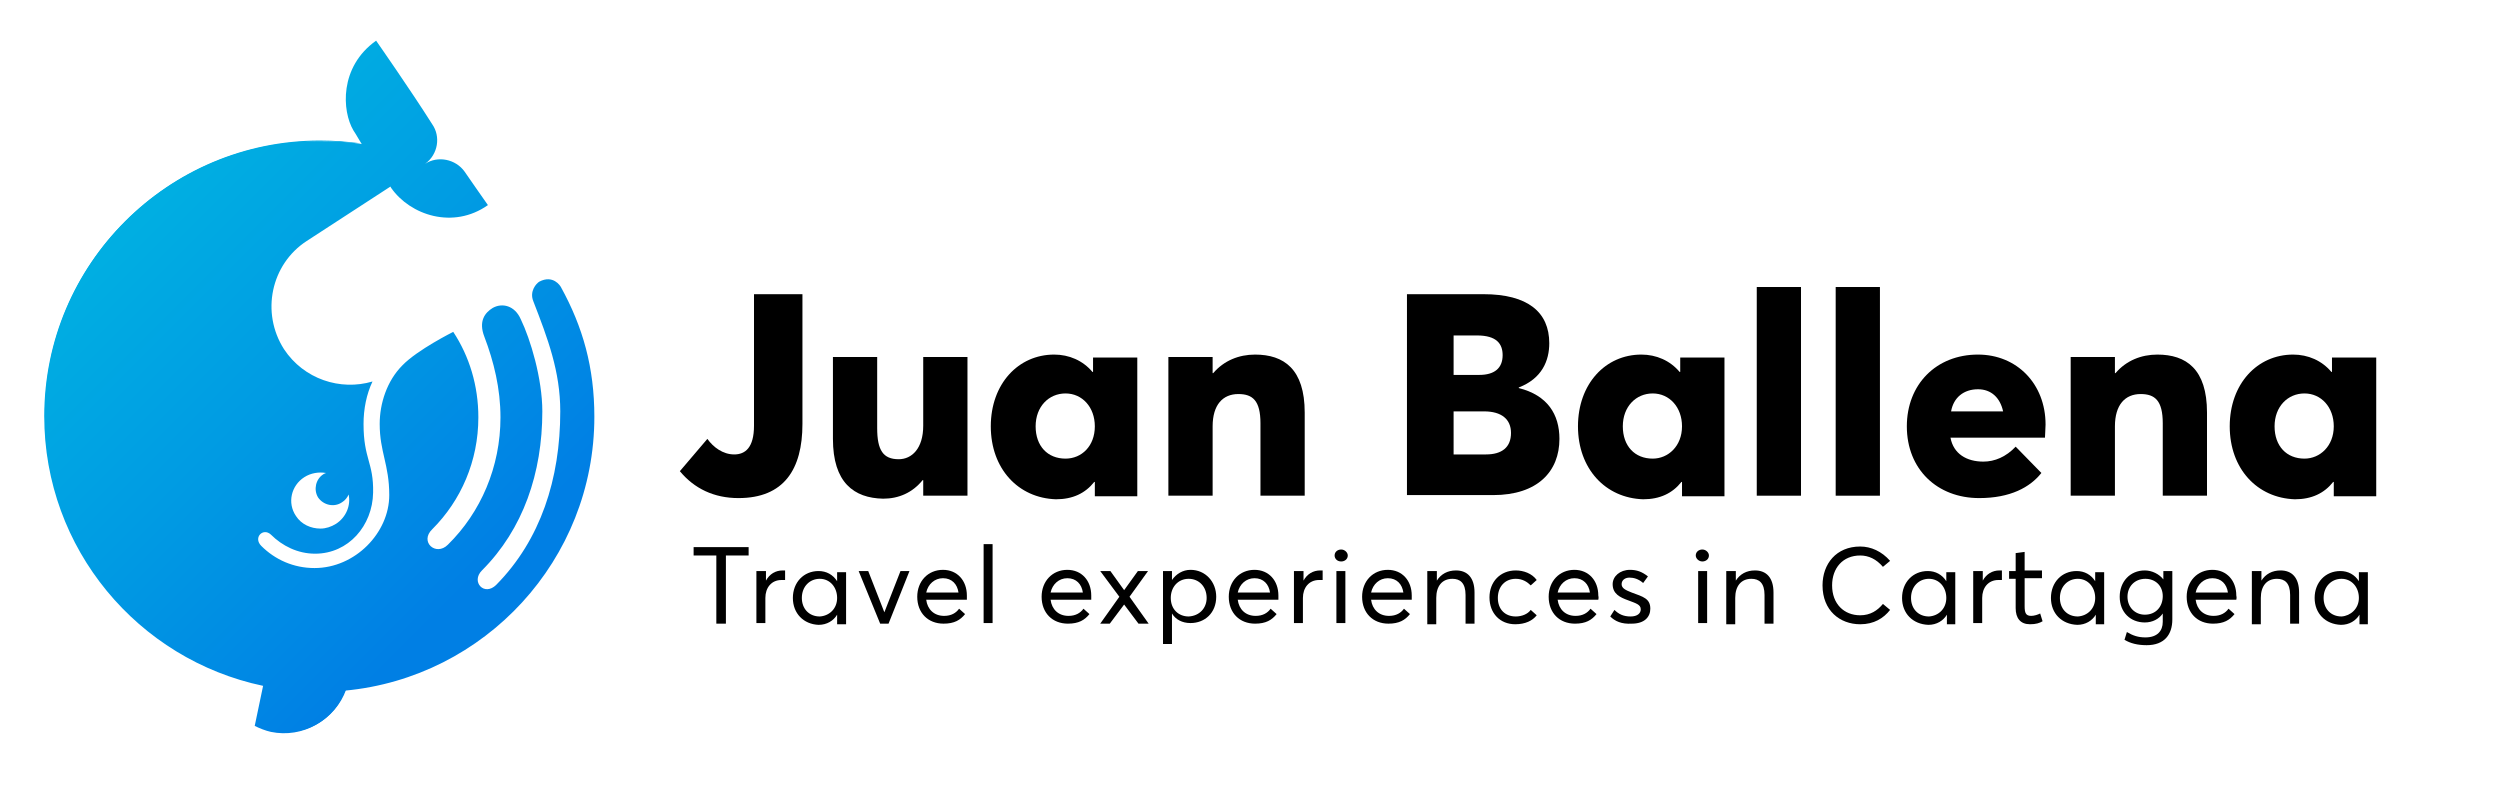
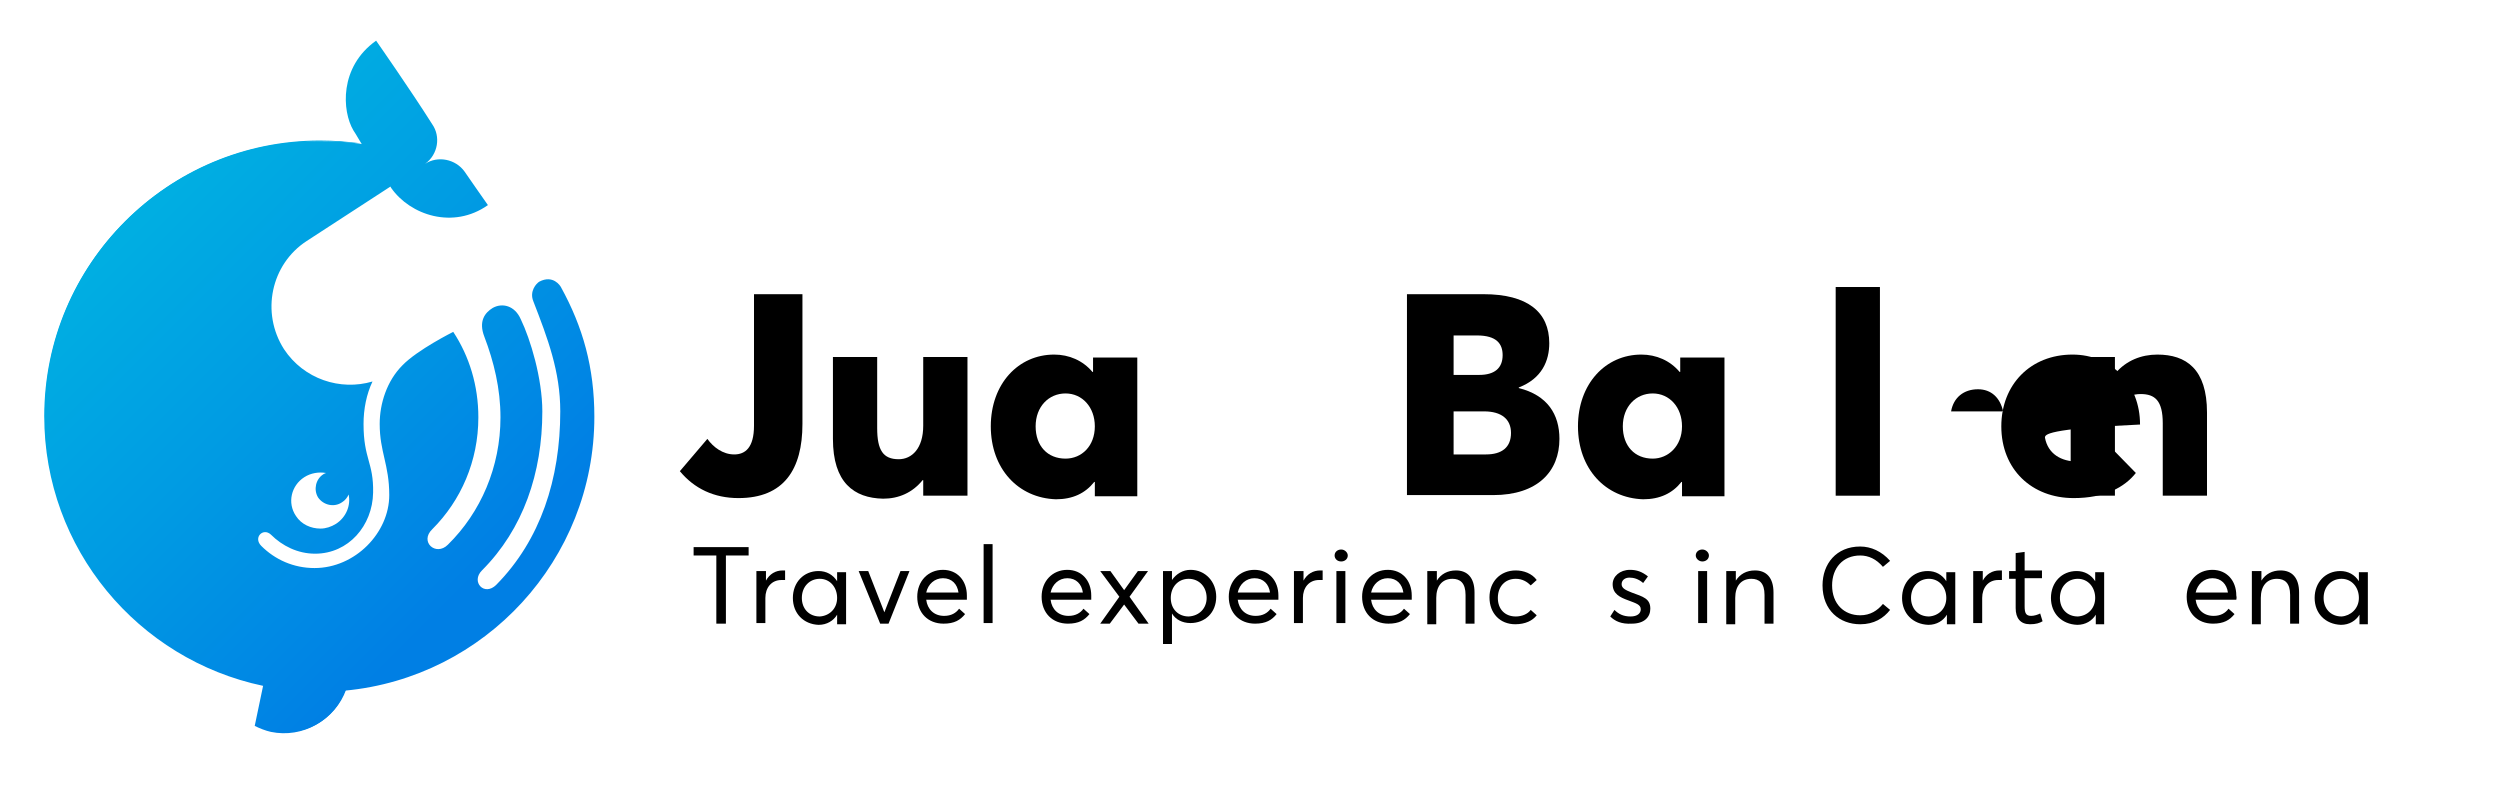
<svg xmlns="http://www.w3.org/2000/svg" version="1.1" id="Layer_1" x="0px" y="0px" viewBox="0 0 418.1 132" style="enable-background:new 0 0 418.1 132;" xml:space="preserve">
  <style type="text/css">
	.st0{fill:url(#SVGID_1_);}
	.st1{fill:url(#SVGID_00000085218884035479754680000014121201586583153050_);}
	.st2{fill:url(#SVGID_00000114754823101916437860000009193590647264997019_);}
	.st3{fill:#FFFFFF;}
</style>
  <g>
    <g>
      <linearGradient id="SVGID_1_" gradientUnits="userSpaceOnUse" x1="81.906" y1="94.347" x2="19.906" y2="32.347">
        <stop offset="0" style="stop-color:#007FE4" />
        <stop offset="0.52" style="stop-color:#009BE3" />
        <stop offset="1" style="stop-color:#00B1E2" />
      </linearGradient>
      <path class="st0" d="M49.5,86.3c-1.5-2.2-0.8-5.1,1.4-6.5c1.1-0.7,2.4-0.9,3.6-0.7c-0.1,0.1-0.3,0.1-0.4,0.2    c-1.3,0.8-1.7,2.6-0.9,3.9c0.9,1.3,2.7,1.7,4,0.8c0.5-0.3,0.9-0.8,1.1-1.3c0.4,1.8-0.4,3.8-2.1,4.9c-0.8,0.5-1.7,0.8-2.6,0.8    C52,88.4,50.4,87.7,49.5,86.3 M62.9,6.8c-6.2,4.4-5.7,11.8-3.8,15c0.6,0.9,1,1.7,1.4,2.3c-2.3-0.4-4.7-0.5-7.1-0.5    c-25.4,0-46,20.6-46,46c0,22.2,15.7,40.7,36.6,45.1l-1.4,6.7c0.8,0.4,1.8,0.8,2.7,1c5.3,1.1,10.6-1.9,12.4-6.9    c23.4-2.2,41.7-21.9,41.7-45.8c0-8.2-1.9-15-5.6-21.7c-0.1-0.2-1.3-2.1-3.6-0.9c-0.5,0.3-1.7,1.6-1,3.3c2.4,6.2,4.5,11.7,4.5,18.4    c0,11.3-3.3,21.5-10.7,29c-2,2-4.3-0.5-2.4-2.4c6.9-6.9,10.1-16.3,10.1-26.6c0-5.5-2-12.1-3.6-15.4c-1-2.3-3.1-2.8-4.7-1.9    c-1.3,0.8-2.4,2.2-1.4,4.8c1.6,4.2,2.7,8.7,2.7,13.5c0,8.3-3.3,15.9-8.8,21.3c-2,2-4.8-0.5-2.6-2.6c4.8-4.8,7.7-11.4,7.7-18.7    c0-5.3-1.5-10.2-4.2-14.3c0,0-6,3-8.5,5.6c-2.6,2.6-3.8,6.4-3.8,9.8c0,4.7,1.6,6.8,1.6,11.9c0,6.3-5.7,12.2-12.5,12.2    c-3.5,0-6.6-1.4-8.9-3.7c-1.4-1.4,0.3-3.1,1.6-1.9c1.9,1.9,4.5,3.2,7.4,3.2c5.6,0,9.6-4.7,9.7-10.2c0.1-5.1-1.6-5.6-1.6-11.5    c0-2.5,0.5-5,1.5-7.1c-5.4,1.6-11.5-0.4-14.8-5.4c-3.9-6.1-2.2-14.2,3.8-18.1l14-9.1l0.1,0.2c3.2,4.6,10.4,7,16.2,2.9    c-2.4-3.4-1.8-2.6-3.9-5.6c-1.5-2.1-4.5-2.7-6.6-1.3c2.2-1.6,2.6-4.6,1.2-6.6C68.7,15.1,62.9,6.8,62.9,6.8z" />
      <g>
        <linearGradient id="SVGID_00000052077852746183846610000015580411868582783386_" gradientUnits="userSpaceOnUse" x1="76.995" y1="99.257" x2="14.995" y2="37.258">
          <stop offset="0" style="stop-color:#007FE4" />
          <stop offset="0.52" style="stop-color:#009BE3" />
          <stop offset="1" style="stop-color:#00B1E2" />
        </linearGradient>
        <path style="fill:url(#SVGID_00000052077852746183846610000015580411868582783386_);" d="M57.9,115.3c-1.8,5-7,8.1-12.4,6.9     c-1-0.2-1.9-0.6-2.7-1l1.4-6.7C23.3,110.3,7.5,91.7,7.5,69.5c0-25.4,20.6-46,46-46c2.4,0,4.8,0.2,7.1,0.5l-6-0.4     c-23.5,0-42.5,19-42.5,42.5s19,42.5,42.5,42.5L57.9,115.3z" />
      </g>
    </g>
    <g>
      <polygon points="119.8,92.9 116,92.9 116,91.5 125.2,91.5 125.2,92.9 121.4,92.9 121.4,104.3 119.8,104.3   " />
      <path d="M126.6,95.5h1.5v1.6h0c0.6-1.1,1.6-1.7,2.8-1.7c0.1,0,0.2,0,0.4,0V97c-0.2,0-0.4,0-0.6,0c-1.7,0-2.7,1.3-2.7,3v4.2h-1.5    V95.5z" />
      <path d="M132.6,100c0-2.6,1.8-4.5,4.3-4.5c1.3,0,2.4,0.6,3.1,1.7l0,0v-1.5h1.5v8.7H140v-1.6h0c-0.6,1-1.7,1.7-3.1,1.7    C134.4,104.4,132.6,102.6,132.6,100 M140,100c0-1.8-1.2-3.2-2.9-3.2c-1.7,0-3,1.3-3,3.2c0,1.8,1.2,3.1,3,3.1    C138.7,103,140,101.8,140,100" />
      <polygon points="143.6,95.5 145.2,95.5 147.9,102.4 147.9,102.4 150.6,95.5 152.1,95.5 148.6,104.3 147.2,104.3   " />
      <path d="M161.7,100.3h-6.8c0.2,1.6,1.3,2.7,3,2.7c1.2,0,2-0.5,2.5-1.2l1,0.9c-0.8,1-1.8,1.6-3.6,1.6c-2.6,0-4.4-1.8-4.4-4.5    c0-2.6,1.8-4.5,4.3-4.5c2.4,0,4,1.8,4,4.3C161.7,100,161.7,100.2,161.7,100.3 M154.9,99.1h5.4c-0.2-1.4-1.1-2.4-2.6-2.4    C156.3,96.7,155.2,97.7,154.9,99.1" />
      <rect x="164.5" y="91" width="1.5" height="13.2" />
      <path d="M182.5,100.3h-6.8c0.2,1.6,1.3,2.7,3,2.7c1.2,0,2-0.5,2.5-1.2l1,0.9c-0.8,1-1.8,1.6-3.6,1.6c-2.6,0-4.4-1.8-4.4-4.5    c0-2.6,1.8-4.5,4.3-4.5c2.4,0,4,1.8,4,4.3C182.5,100,182.5,100.2,182.5,100.3 M175.7,99.1h5.4c-0.2-1.4-1.1-2.4-2.6-2.4    C177.1,96.7,176,97.7,175.7,99.1" />
      <polygon points="187.2,99.8 184,95.5 185.7,95.5 188,98.7 188,98.7 190.3,95.5 192,95.5 188.9,99.8 192.1,104.3 190.4,104.3     188,101.1 188,101.1 185.6,104.3 184,104.3   " />
      <path d="M194.5,95.5h1.5v1.5h0c0.7-1,1.8-1.7,3.1-1.7c2.5,0,4.3,2,4.3,4.5c0,2.7-1.9,4.4-4.3,4.4c-1.4,0-2.5-0.6-3.1-1.6h0v5.1    h-1.5V95.5z M201.8,100c0-1.9-1.3-3.2-3-3.2c-1.8,0-3,1.4-3,3.2c0,1.9,1.3,3.1,3,3.1C200.6,103,201.8,101.7,201.8,100" />
      <path d="M213.8,100.3H207c0.2,1.6,1.3,2.7,3,2.7c1.2,0,2-0.5,2.5-1.2l1,0.9c-0.8,1-1.8,1.6-3.6,1.6c-2.6,0-4.4-1.8-4.4-4.5    c0-2.6,1.8-4.5,4.3-4.5c2.4,0,4,1.8,4,4.3C213.8,100,213.8,100.2,213.8,100.3 M207,99.1h5.4c-0.2-1.4-1.1-2.4-2.6-2.4    C208.4,96.7,207.3,97.7,207,99.1" />
      <path d="M216.5,95.5h1.5v1.6h0c0.6-1.1,1.6-1.7,2.8-1.7c0.1,0,0.2,0,0.4,0V97c-0.2,0-0.4,0-0.6,0c-1.7,0-2.7,1.3-2.7,3v4.2h-1.5    V95.5z" />
      <path d="M223.2,92.9c0-0.6,0.5-1,1.1-1c0.6,0,1.1,0.5,1.1,1c0,0.6-0.5,1-1.1,1C223.6,93.9,223.2,93.4,223.2,92.9 M223.5,95.5h1.5    v8.7h-1.5V95.5z" />
      <path d="M236.1,100.3h-6.8c0.2,1.6,1.3,2.7,3,2.7c1.2,0,2-0.5,2.5-1.2l1,0.9c-0.8,1-1.8,1.6-3.6,1.6c-2.6,0-4.4-1.8-4.4-4.5    c0-2.6,1.8-4.5,4.3-4.5c2.4,0,4,1.8,4,4.3C236.1,100,236.1,100.2,236.1,100.3 M229.3,99.1h5.4c-0.2-1.4-1.1-2.4-2.6-2.4    C230.7,96.7,229.6,97.7,229.3,99.1" />
      <path d="M238.8,95.5h1.5v1.6h0c0.7-1.1,1.8-1.7,3.2-1.7c1.9,0,3.1,1.2,3.1,3.7v5.2h-1.5v-4.8c0-2-0.9-2.7-2.2-2.7    c-1.7,0-2.7,1.2-2.7,3.2v4.4h-1.5V95.5z" />
      <path d="M249.1,99.9c0-2.6,1.8-4.5,4.4-4.5c1.3,0,2.7,0.5,3.5,1.6l-1,0.9c-0.6-0.6-1.4-1.1-2.5-1.1c-1.8,0-3,1.3-3,3.2    c0,1.9,1.2,3.1,3,3.1c1,0,2-0.4,2.5-1.1l1,0.9c-0.7,0.9-1.9,1.5-3.6,1.5C250.9,104.4,249.1,102.6,249.1,99.9" />
-       <path d="M267.3,100.3h-6.8c0.2,1.6,1.3,2.7,3,2.7c1.2,0,2-0.5,2.5-1.2l1,0.9c-0.8,1-1.8,1.6-3.6,1.6c-2.6,0-4.4-1.8-4.4-4.5    c0-2.6,1.8-4.5,4.3-4.5c2.4,0,4,1.8,4,4.3C267.4,100,267.3,100.2,267.3,100.3 M260.5,99.1h5.4c-0.2-1.4-1.1-2.4-2.6-2.4    C261.9,96.7,260.8,97.7,260.5,99.1" />
      <path d="M269.3,103.1l0.7-1.1c0.7,0.7,1.5,1.1,2.7,1.1c1.1,0,1.7-0.5,1.7-1.2c0-0.8-0.8-1-2.1-1.5c-1.4-0.5-2.6-1.1-2.6-2.7    c0-1.3,1.2-2.4,2.9-2.4c1.1,0,2,0.3,3,1.1l-0.8,1.1c-0.8-0.7-1.6-0.9-2.3-0.9c-0.7,0-1.3,0.4-1.3,1.1c0,0.7,0.7,1,1.7,1.4    c1.9,0.7,3.1,1,3.1,2.7c0,1.4-1,2.5-3.1,2.5C271.2,104.4,270.1,103.9,269.3,103.1" />
      <path d="M283.6,92.9c0-0.6,0.5-1,1.1-1c0.6,0,1.1,0.5,1.1,1c0,0.6-0.5,1-1.1,1C284.1,93.9,283.6,93.4,283.6,92.9 M284,95.5h1.5    v8.7H284V95.5z" />
      <path d="M288.8,95.5h1.5v1.6h0c0.7-1.1,1.8-1.7,3.2-1.7c1.9,0,3.1,1.2,3.1,3.7v5.2h-1.5v-4.8c0-2-0.9-2.7-2.2-2.7    c-1.7,0-2.7,1.2-2.7,3.2v4.4h-1.5V95.5z" />
      <path d="M304.8,97.9c0-3.6,2.3-6.5,6.3-6.5c1.8,0,3.6,0.8,5,2.4l-1.2,1c-1.1-1.3-2.4-1.9-3.8-1.9c-2.9,0-4.7,2.1-4.7,5    c0,3.1,2,5,4.7,5c1.7,0,2.9-0.8,3.8-1.9l1.2,1c-1.1,1.4-2.7,2.4-5,2.4C307.7,104.4,304.8,102.1,304.8,97.9" />
      <path d="M318.1,100c0-2.6,1.8-4.5,4.3-4.5c1.3,0,2.4,0.6,3.1,1.7l0,0v-1.5h1.5v8.7h-1.4v-1.6h0c-0.6,1-1.7,1.7-3.1,1.7    C319.9,104.4,318.1,102.6,318.1,100 M325.5,100c0-1.8-1.2-3.2-2.9-3.2c-1.7,0-3,1.3-3,3.2c0,1.8,1.2,3.1,3,3.1    C324.2,103,325.5,101.8,325.5,100" />
      <path d="M330.1,95.5h1.5v1.6h0c0.6-1.1,1.6-1.7,2.8-1.7c0.1,0,0.2,0,0.4,0V97c-0.2,0-0.4,0-0.6,0c-1.7,0-2.7,1.3-2.7,3v4.2h-1.5    V95.5z" />
      <path d="M337.1,101.7v-4.9H336v-1.3h1.1v-3l1.5-0.2v3.1h2.9v1.3h-2.9v4.7c0,1.1,0.2,1.6,1.1,1.6c0.5,0,1.1-0.2,1.5-0.4l0.4,1.3    c-0.5,0.3-1.1,0.5-2.1,0.5C337.9,104.4,337.1,103.4,337.1,101.7" />
      <path d="M343,100c0-2.6,1.8-4.5,4.3-4.5c1.3,0,2.4,0.6,3.1,1.7l0,0v-1.5h1.5v8.7h-1.4v-1.6h0c-0.6,1-1.7,1.7-3.1,1.7    C344.8,104.4,343,102.6,343,100 M350.4,100c0-1.8-1.2-3.2-2.9-3.2c-1.7,0-3,1.3-3,3.2c0,1.8,1.2,3.1,3,3.1    C349.1,103,350.4,101.8,350.4,100" />
-       <path d="M355.3,107l0.4-1.3c1,0.6,1.9,0.9,3.1,0.9c2,0,2.9-1.1,2.9-2.6v-1.4h0c-0.6,0.9-1.7,1.5-3,1.5c-2.4,0-4.2-1.7-4.2-4.3    c0-2.5,1.7-4.4,4.2-4.4c1.2,0,2.4,0.6,3.1,1.5h0v-1.4h1.5v8.1c0,2.5-1.3,4.3-4.3,4.3C357.5,107.9,356.3,107.6,355.3,107     M361.7,99.7c0-1.8-1.3-2.9-2.9-2.9c-1.8,0-3,1.3-3,3c0,1.8,1.3,3,2.9,3C360.6,102.8,361.7,101.4,361.7,99.7" />
      <path d="M374,100.3h-6.8c0.2,1.6,1.3,2.7,3,2.7c1.2,0,2-0.5,2.5-1.2l1,0.9c-0.8,1-1.8,1.6-3.6,1.6c-2.6,0-4.4-1.8-4.4-4.5    c0-2.6,1.8-4.5,4.3-4.5c2.4,0,4,1.8,4,4.3C374.1,100,374,100.2,374,100.3 M367.2,99.1h5.4c-0.2-1.4-1.1-2.4-2.6-2.4    C368.6,96.7,367.5,97.7,367.2,99.1" />
      <path d="M376.7,95.5h1.5v1.6h0c0.7-1.1,1.8-1.7,3.2-1.7c1.9,0,3.1,1.2,3.1,3.7v5.2h-1.5v-4.8c0-2-0.9-2.7-2.2-2.7    c-1.7,0-2.7,1.2-2.7,3.2v4.4h-1.5V95.5z" />
      <path d="M387.1,100c0-2.6,1.8-4.5,4.3-4.5c1.3,0,2.4,0.6,3.1,1.7l0,0v-1.5h1.5v8.7h-1.4v-1.6h0c-0.6,1-1.7,1.7-3.1,1.7    C388.9,104.4,387.1,102.6,387.1,100 M394.5,100c0-1.8-1.2-3.2-2.9-3.2c-1.7,0-3,1.3-3,3.2c0,1.8,1.2,3.1,3,3.1    C393.1,103,394.5,101.8,394.5,100" />
      <path d="M113.7,78.8l4.6-5.4c1,1.4,2.6,2.6,4.5,2.6c1.8,0,3.3-1.1,3.3-4.8V49.2h8.1v21.7c0,7.6-3.1,12.4-10.7,12.4    C119.4,83.3,116.1,81.7,113.7,78.8" />
      <path d="M139.3,73.4V59.7h7.4v11.9c0,3.7,1,5.2,3.6,5.2c2.2,0,4.1-1.8,4.1-5.6V59.7h7.4v23.2h-7.4v-2.6l-0.1,0    c-1.7,2.1-4,3.1-6.6,3.1C142.8,83.3,139.3,80.7,139.3,73.4" />
      <path d="M165.7,71.3c0-7.1,4.6-12,10.6-12c2.5,0,4.8,1,6.4,2.9l0.1,0v-2.4h7.4v23.2h-7.1v-2.4l-0.1,0c-1.5,1.9-3.6,2.9-6.4,2.9    C170.3,83.3,165.7,78.4,165.7,71.3 M183.1,71.3c0-3.2-2.1-5.5-4.9-5.5c-2.8,0-5,2.2-5,5.5c0,3.3,2,5.4,5,5.4    C180.9,76.7,183.1,74.6,183.1,71.3" />
-       <path d="M195.4,59.7h7.4v2.7h0.1c1.8-2.1,4.3-3.1,7-3.1c4.8,0,8.3,2.4,8.3,9.7v13.9h-7.4V70.8c0-3.8-1.3-4.9-3.7-4.9    c-2.6,0-4.3,1.8-4.3,5.4v11.6h-7.4V59.7z" />
      <path d="M235.4,49.2h12.7c7.4,0,11,3,11,8.2c0,2.9-1.2,5.9-5.1,7.4v0.1c4.8,1.2,6.8,4.4,6.8,8.5c0,5.4-3.6,9.4-11.1,9.4h-14.4    V49.2z M247.4,62.7c2.5,0,3.9-1.1,3.9-3.3c0-1.9-1-3.3-4.3-3.3h-3.9v6.6H247.4z M248.5,76c2.7,0,4.2-1.2,4.2-3.6    c0-2.3-1.6-3.6-4.5-3.6h-5.1V76H248.5z" />
      <path d="M263.9,71.3c0-7.1,4.6-12,10.6-12c2.5,0,4.8,1,6.4,2.9l0.1,0v-2.4h7.4v23.2h-7.1v-2.4l-0.1,0c-1.5,1.9-3.6,2.9-6.4,2.9    C268.5,83.3,263.9,78.4,263.9,71.3 M281.3,71.3c0-3.2-2.1-5.5-4.9-5.5c-2.8,0-5,2.2-5,5.5c0,3.3,2,5.4,5,5.4    C279,76.7,281.3,74.6,281.3,71.3" />
-       <rect x="293.8" y="48" width="7.4" height="34.9" />
      <rect x="307" y="48" width="7.4" height="34.9" />
-       <path d="M342,73.2h-15.8c0.5,2.7,2.7,4,5.5,4c1.9,0,3.8-0.8,5.4-2.5l4.3,4.4c-1.9,2.4-5.2,4.2-10.4,4.2c-7,0-12.1-4.8-12.1-12    c0-7,4.9-12,11.9-12c6.5,0,11.3,4.9,11.3,11.7C342.1,71.7,342,72.7,342,73.2 M326.3,68.8h8.7c-0.5-2.3-2-3.7-4.2-3.7    C328.4,65.1,326.7,66.5,326.3,68.8" />
+       <path d="M342,73.2c0.5,2.7,2.7,4,5.5,4c1.9,0,3.8-0.8,5.4-2.5l4.3,4.4c-1.9,2.4-5.2,4.2-10.4,4.2c-7,0-12.1-4.8-12.1-12    c0-7,4.9-12,11.9-12c6.5,0,11.3,4.9,11.3,11.7C342.1,71.7,342,72.7,342,73.2 M326.3,68.8h8.7c-0.5-2.3-2-3.7-4.2-3.7    C328.4,65.1,326.7,66.5,326.3,68.8" />
      <path d="M346.3,59.7h7.4v2.7h0.1c1.8-2.1,4.3-3.1,7-3.1c4.8,0,8.3,2.4,8.3,9.7v13.9h-7.4V70.8c0-3.8-1.3-4.9-3.7-4.9    c-2.6,0-4.3,1.8-4.3,5.4v11.6h-7.4V59.7z" />
-       <path d="M372.9,71.3c0-7.1,4.6-12,10.6-12c2.5,0,4.8,1,6.4,2.9l0.1,0v-2.4h7.4v23.2h-7.1v-2.4l-0.1,0c-1.5,1.9-3.6,2.9-6.4,2.9    C377.5,83.3,372.9,78.4,372.9,71.3 M390.3,71.3c0-3.2-2.1-5.5-4.9-5.5c-2.8,0-5,2.2-5,5.5c0,3.3,2,5.4,5,5.4    C388,76.7,390.3,74.6,390.3,71.3" />
    </g>
  </g>
</svg>